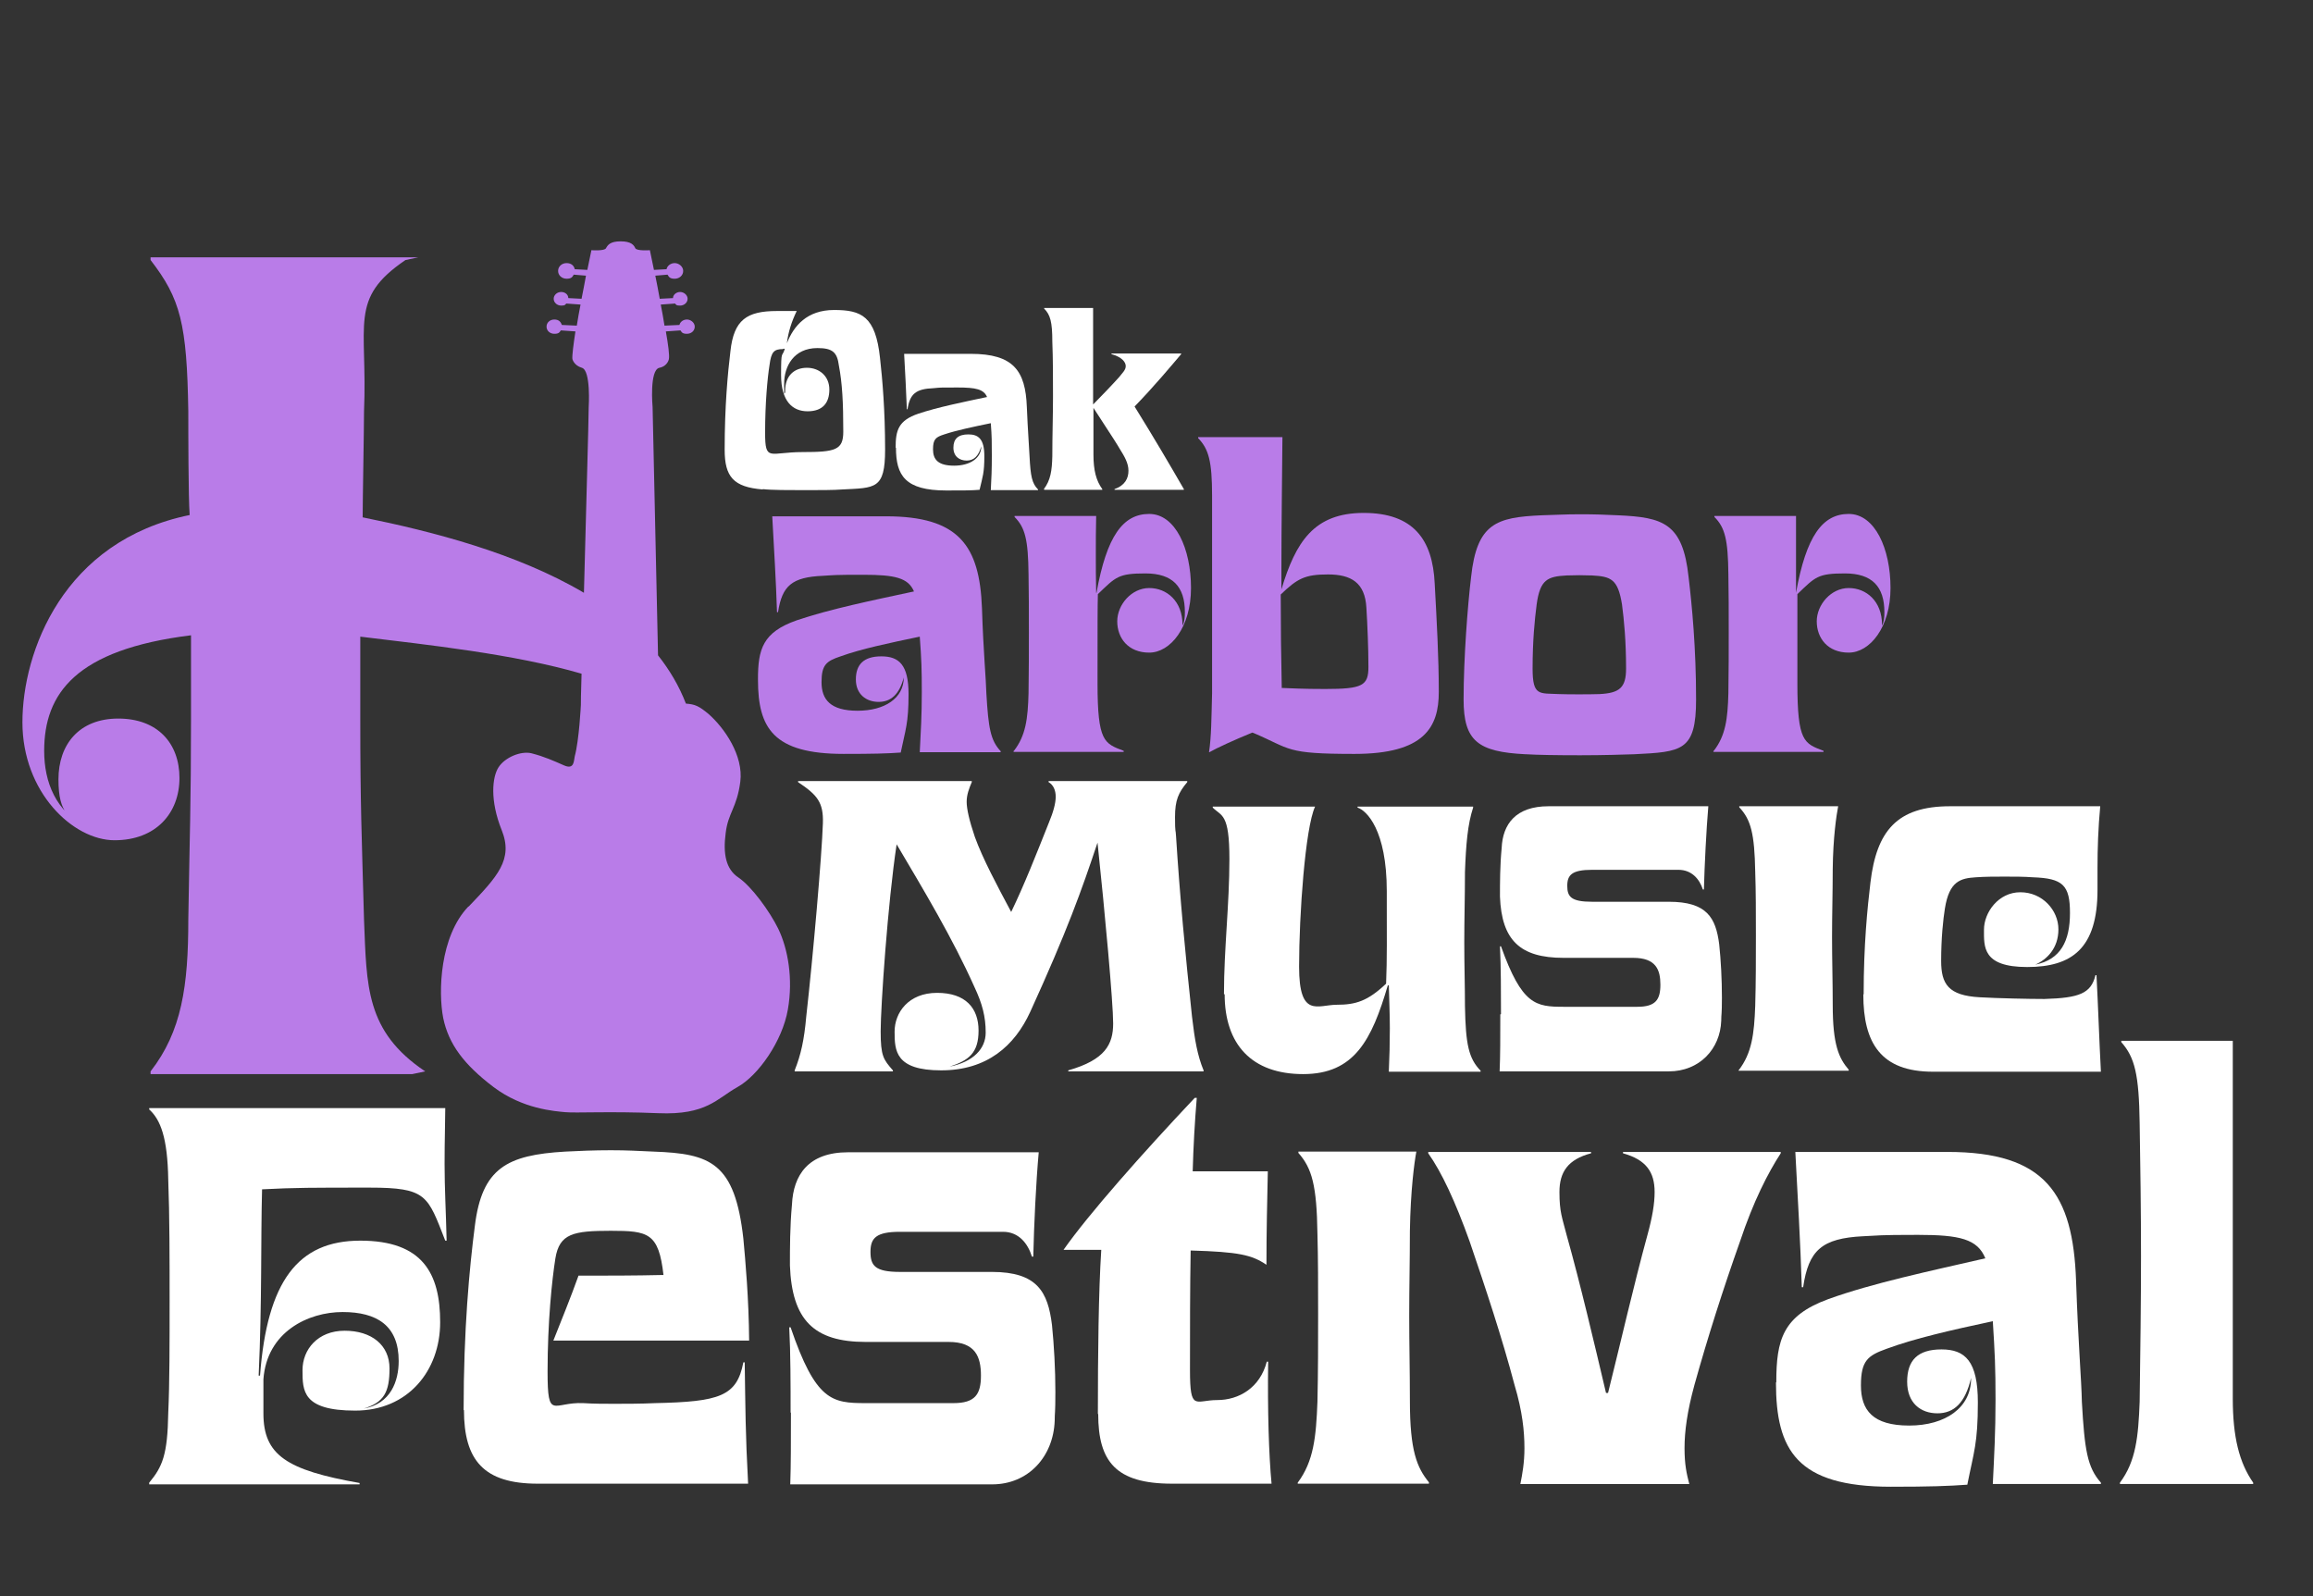
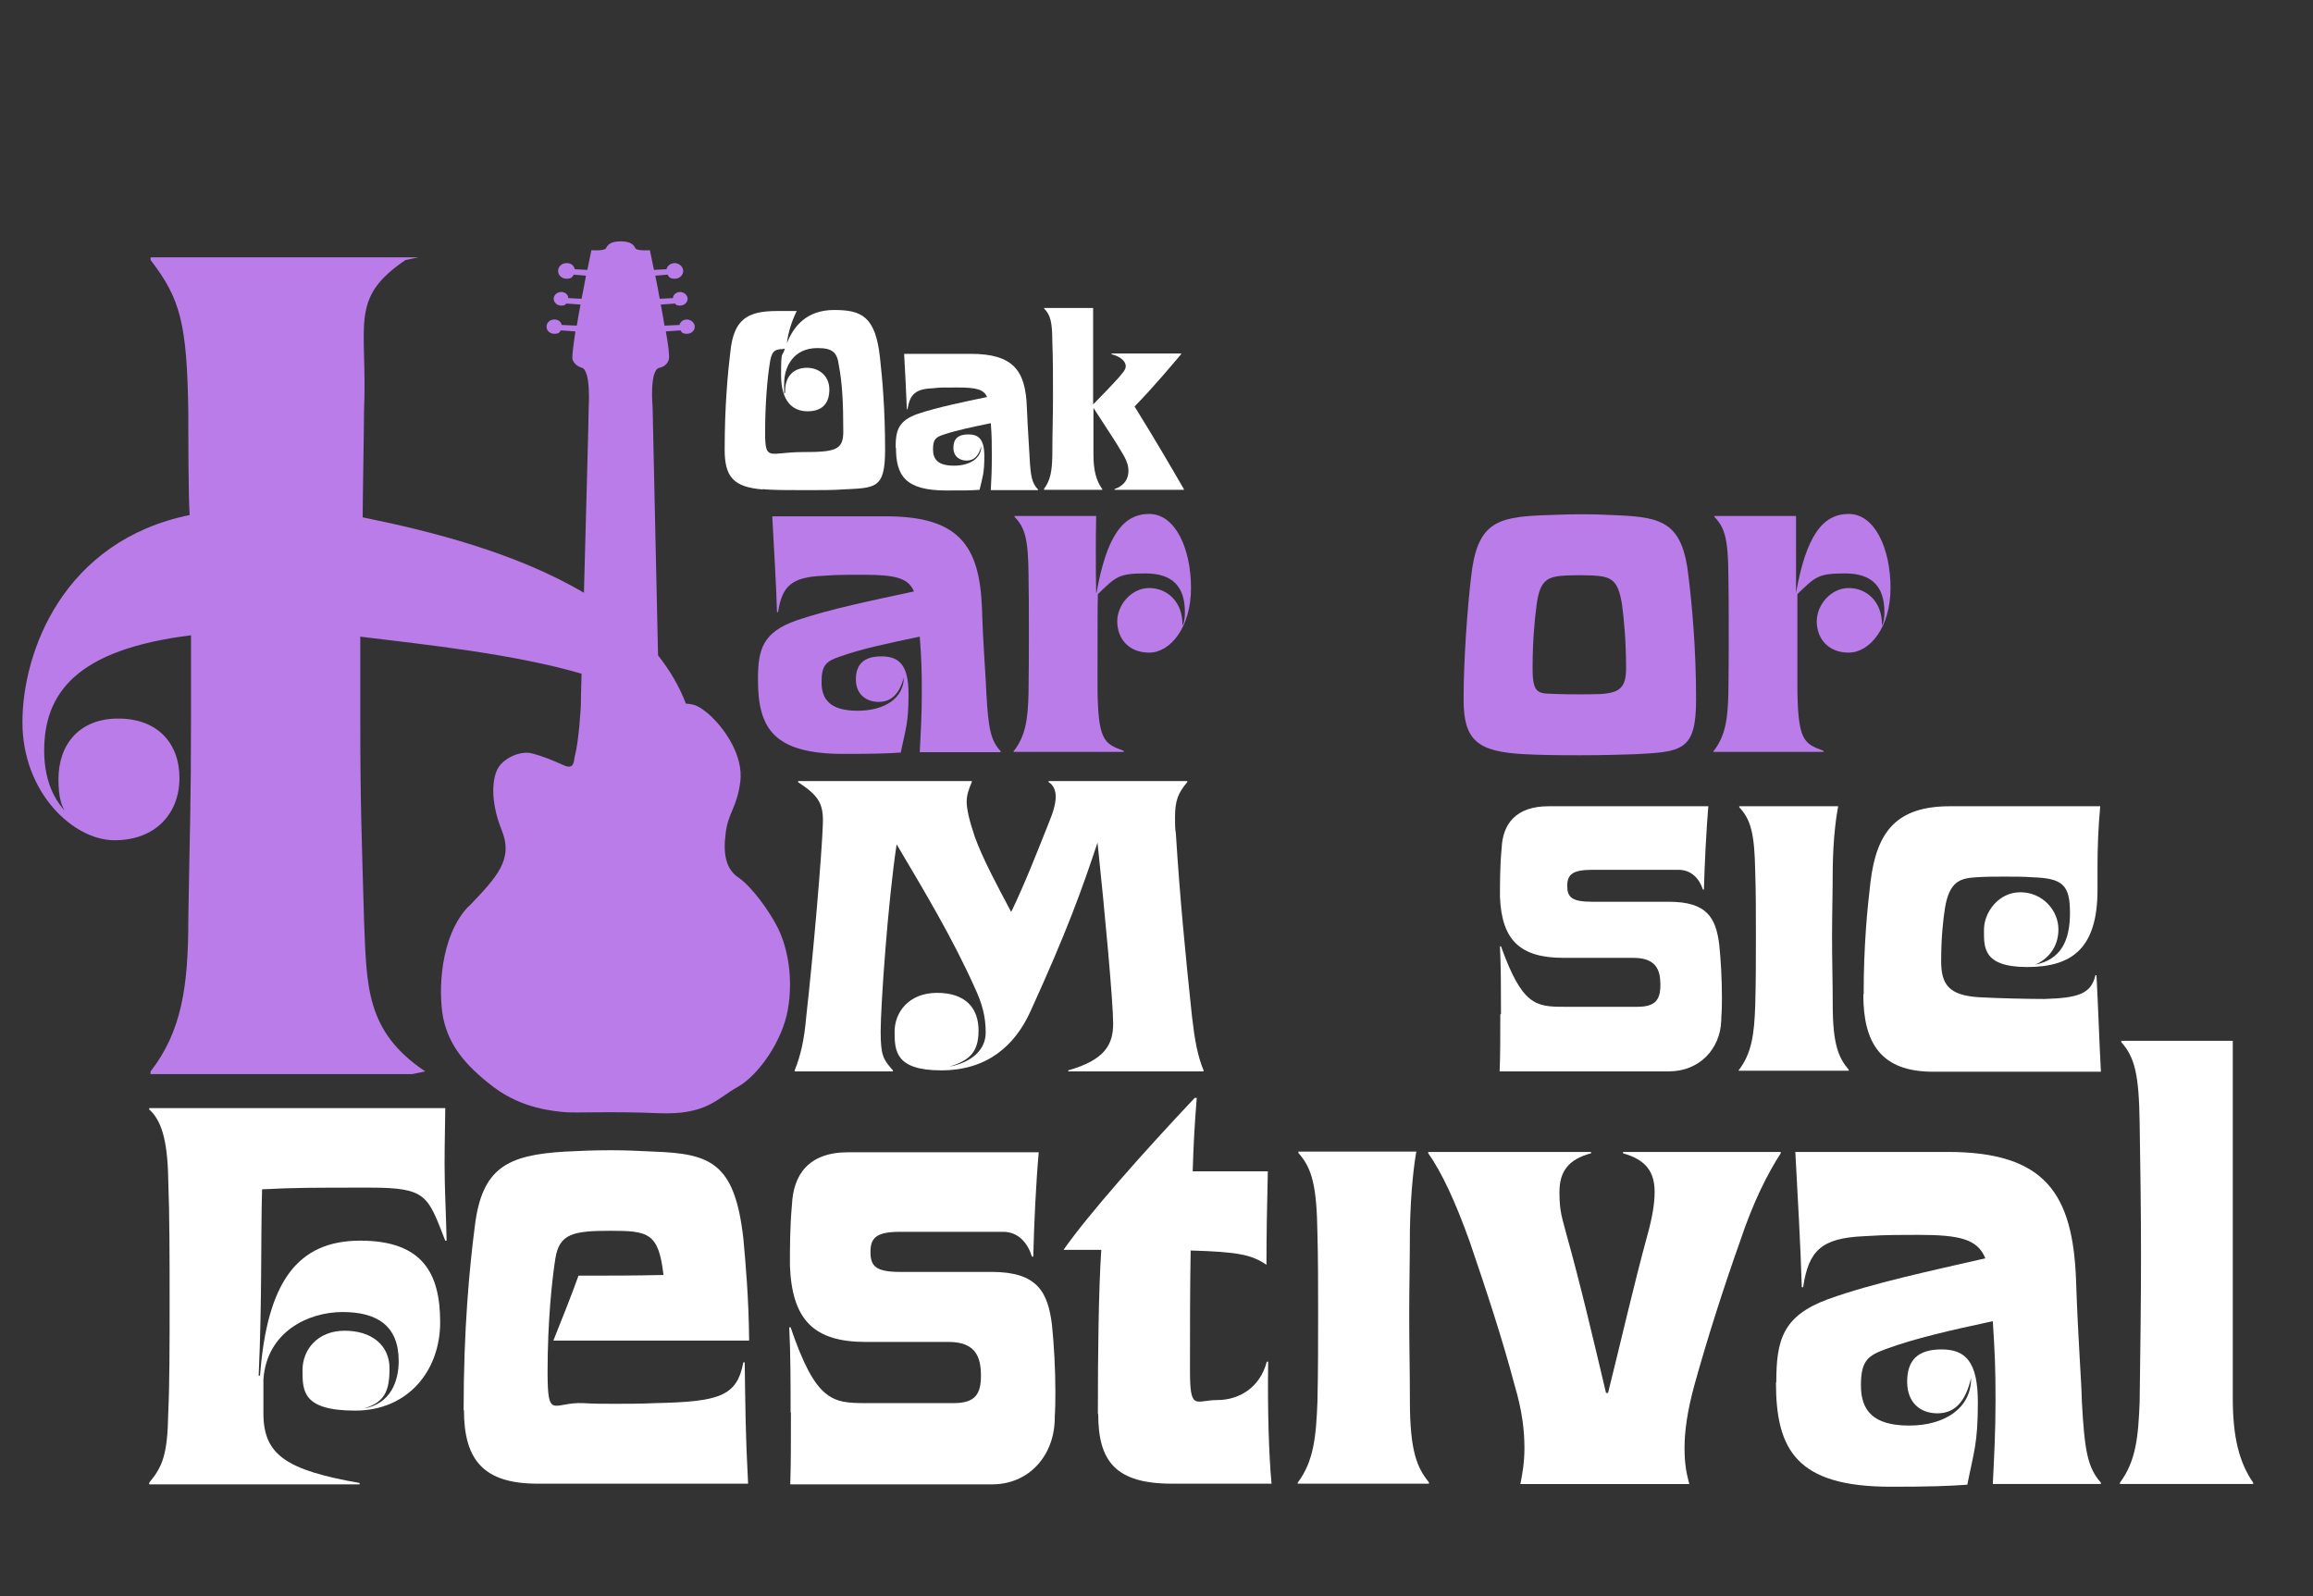
<svg xmlns="http://www.w3.org/2000/svg" id="Layer_1" version="1.1" viewBox="0 0 680.5 469.6">
  <rect x="0" y="0" width="680.5" height="469.6" fill="#333333" stroke="none" />
  <defs>
    <style>
      .st0 {
        fill: #f5af82;
      }

      .st1 {
        fill: #ddf582;
      }

      .st2 {
        fill: #9887a1;
      }

      .st3 {
        fill: #fff;
      }

      .st4 {
        fill: #cc82f4;
      }

      .st5 {
        fill: #82eff5;
      }

      .st6 {
        fill: #4f7375;
      }

      .st7 {
        fill: #592c4f;
      }

      .st8 {
        fill: #b97ce8;
      }

      .st9 {
        display: none;
      }
    </style>
  </defs>
  <g id="Layer_2" class="st9">
-     <rect class="st5" x="145.2" y="-181.9" width="55.2" height="94.2" />
    <rect class="st7" x="543.6" y="-181.9" width="55.2" height="94.2" />
    <rect class="st1" x="211.8" y="-181.9" width="55.2" height="94.2" />
    <rect class="st4" x="280" y="-181.9" width="55.2" height="94.2" />
    <rect class="st0" x="345" y="-181.9" width="55.2" height="94.2" />
    <rect class="st6" x="409.9" y="-181.9" width="55.2" height="94.2" />
    <rect class="st2" x="476.5" y="-181.9" width="55.2" height="94.2" />
  </g>
  <g id="Layer_11" data-name="Layer_1">
    <g>
      <path class="st8" d="M223,199.8c0-8.8,1.4-13.8,11.4-17.3,9.7-3.3,22.4-5.9,34.5-8.5-1.7-4-5.6-4.9-14.8-4.9s-8.4.1-12,.3c-9.1.4-12,2.9-13.2,10.7h-.3c-.3-9.4-.9-18.9-1.4-28.2h33.5c21.4,0,27.5,8.6,28.2,27,.4,12.7,1.2,20.9,1.3,25.2.6,10.1,1.2,13.7,4.2,16.9v.3h-23.8c.3-5.9.6-10.8.6-17.6s-.1-9.7-.6-16.4c-9.1,1.9-17.2,3.6-23.3,5.8-4.2,1.4-5.6,2.5-5.6,7.6s2.6,8.4,10.6,8.4,13.6-3.7,13.6-9.8h0c-1.3,5-3.8,7.2-7.4,7.2s-6.7-2.2-6.7-6.6,2.3-6.8,7.5-6.8,8,2.5,8,11.1-.9,10.4-2.3,17.2c-4.2.3-8.1.4-16.8.4-20.7,0-25.2-7.6-25.2-21.8v-.2Z" />
      <path class="st8" d="M298.3,220.9c3.5-4.5,4.1-9.5,4.3-16.9.1-6.3.1-12.4.1-18.3s0-11.5-.1-16.7c-.1-10.2-1-13.8-4.1-16.9v-.3h24c-.1,3.9-.1,7.6-.1,11.2s0,7.5.1,11.4h.1c3-16.7,7.8-23.2,15.5-23.2s12.3,10.2,12.3,21.8-6.1,19-12.3,19-9.4-4.3-9.4-9.2,4.2-9.8,9.4-9.8,9.8,3.9,9.8,10.8v.3c.6-1.3.7-2.5.7-4,0-7.5-3.6-11.4-11.6-11.4s-8.7,1-14,6.1c-.1,3.7-.1,8.9-.1,26.2s2,17.7,7.7,19.9v.3h-32.4v-.3h.1Z" />
-       <path class="st8" d="M368.5,215.5c-5.4,2.2-10.6,4.6-12.7,5.8h-.1c.7-4.6.7-9.9.9-17.3v-58.2c0-10.1-1-13.7-4.1-16.9v-.3h24.8c-.1,12.8-.3,25.7-.3,38.5v6.3c4.2-14,9.6-22.5,24.2-22.5s20.3,7.8,20.9,20.8c.6,11.1,1.2,21.6,1.2,31.9s-4.2,18.2-24.8,18.2-18.5-1.4-29.8-6.2h-.2ZM377.2,202.4c3.2.1,5.8.3,12.7.3,11,0,12.7-1,12.7-6.5s-.3-12.7-.6-17.4c-.4-7.4-4.5-9.8-11.3-9.8s-9,1.2-13.9,5.9c0,9.1.1,18.3.3,27.5h0Z" />
      <path class="st8" d="M448.8,221.9c-14-.7-18.2-3.9-18.2-16.1s1.2-27.7,2.2-36c1.7-15.9,7.5-17.6,20.7-18.2,4.2-.1,6.8-.3,11.3-.3s7,.1,11.3.3c13.2.6,19,2.3,20.7,18.2,1,8.4,2.2,20.8,2.2,36s-4.2,15.4-18.2,16.1c-3.3.1-8.8.3-15.9.3s-12.6-.1-15.9-.3h-.2ZM470.6,204.2c5.9-.3,7.8-1.9,7.8-7.5,0-8.2-.6-14.3-1.2-18.9-1.2-7.4-3.2-8.2-8.8-8.5-2.6-.1-4.9-.1-7.5,0-5.6.3-7.8,1.2-8.8,8.5-.6,4.6-1.2,10.7-1.2,18.9s2,7.2,7.8,7.5c2.5.1,9.1.1,11.9,0h0Z" />
      <path class="st8" d="M504.2,220.9c3.5-4.5,4.1-9.5,4.3-16.9.1-6.3.1-12.4.1-18.3s0-11.5-.1-16.7c-.1-10.2-1-13.8-4.1-16.9v-.3h24c0,3.9,0,7.6,0,11.2s0,7.5,0,11.4h0c3-16.7,7.8-23.2,15.5-23.2s12.3,10.2,12.3,21.8-6.1,19-12.3,19-9.4-4.3-9.4-9.2,4.2-9.8,9.4-9.8,9.8,3.9,9.8,10.8v.3c.6-1.3.7-2.5.7-4,0-7.5-3.6-11.4-11.6-11.4s-8.7,1-14,6.1c0,3.7,0,8.9,0,26.2s2,17.7,7.7,19.9v.3h-32.4v-.3h0Z" />
    </g>
    <g>
      <path class="st3" d="M224.4,144c-8.6-.7-11.2-3.7-11.2-11.7,0-12.7.9-22.4,1.7-29,1-9.2,4.8-11.8,13.7-11.8s3.4,0,5.8,0c-1.5,3.1-2.5,6.2-2.9,9.5,2-5.1,5.9-9.8,13.9-9.8s12.2,1.8,13.5,14.1c.7,6.2,1.5,15.3,1.5,27s-2.9,11.2-12.6,11.7c-2.4.2-6.7.2-11.1.2s-9.8,0-12.3-.3h0ZM230.4,102.7c-2.7,0-3.5.8-4,4.7-.6,3.7-1.3,11.2-1.3,19.9s1.3,5.7,11,5.7,12-.6,12-6c0-8.7-.3-14.2-1.3-19.5-.5-3.8-1.8-5.1-6.3-5.1-7,0-9.8,5.4-9.8,10.5s0,1.9.3,2.8v-.7c0-4.6,2.8-6.8,6.4-6.8s6.6,2.4,6.6,6.4-2,6.4-6.4,6.4-7.8-2.9-7.8-10.7.3-4.9,1.1-7.7h-.5Z" />
      <path class="st3" d="M263.5,131.7c0-5.1.8-8,6.7-10,5.7-1.9,13.1-3.4,20.2-4.9-1-2.3-3.3-2.8-8.7-2.8s-4.9,0-7,.2c-5.3.2-7,1.7-7.7,6.2h-.2c-.2-5.4-.5-10.9-.8-16.3h19.6c12.6,0,16.1,5,16.5,15.6.3,7.3.7,12.1.8,14.6.3,5.8.7,7.9,2.5,9.7v.2h-13.9c.2-3.4.3-6.2.3-10.2s0-5.6-.3-9.5c-5.3,1.1-10.1,2.1-13.7,3.3-2.5.8-3.3,1.4-3.3,4.4s1.5,4.8,6.2,4.8,8-2.2,8-5.7h0c-.8,2.9-2.2,4.2-4.3,4.2s-3.9-1.2-3.9-3.8,1.4-3.9,4.4-3.9,4.7,1.4,4.7,6.4-.5,6-1.4,9.9c-2.5.2-4.8.2-9.8.2-12.1,0-14.8-4.4-14.8-12.6h-.1Z" />
      <path class="st3" d="M307.1,143.9c2-2.6,2.4-5.5,2.5-9.7,0-6.1.2-12,.2-17.6s0-11.1-.2-16.1c0-5.8-.6-7.9-2.4-9.7v-.2h14.4v28.4c2-2,6.2-6.4,7.7-8.1.9-1.2,1.9-2,1.9-3.2s-1.2-2.7-4.2-3.5v-.2h20.5v.2c-2.9,3.4-7.7,9.2-13.7,15.4,5.9,9.5,10.4,17.2,14.5,24.3v.2h-20.4v-.2c3.1-1.1,4.1-3.2,4.1-5.4s-1.1-4.1-2.6-6.5c-.7-1.2-1.3-2.2-7.7-12v13.7c0,4.7.8,7.7,2.6,10.2v.2h-17.1v-.2h0Z" />
    </g>
    <g>
      <path class="st3" d="M43.9,436.2c3.9-4.7,5.4-8.2,5.6-20.5.4-8.6.4-20.5.4-32.8s0-25.3-.4-35.8c-.2-12.5-2.3-17.7-5.6-20.7v-.4h87.1c0,3.5-.2,9.3-.2,16.5s.4,13.9.6,22.5h-.4c-5.2-13.3-5.4-15.6-22.3-15.6s-21.9,0-31.6.5c-.4,15.1,0,33-1,54.8h.4c2.1-27.7,11.1-39.7,29.5-39.7s23.5,9.7,23.5,24-9.5,26-25,26-15.5-5.8-15.5-11.9,4.5-11.6,12.4-11.6,13.2,4.2,13.2,11.1-1.6,10-7.6,11.8c8-1.4,10.3-8.1,10.3-14,0-10.4-6.4-14.4-16.5-14.4s-22.3,5.8-23.3,19.8v10c0,12.3,6.8,16.7,28.3,20.5v.4h-61.9v-.4h0Z" />
      <path class="st3" d="M136.4,414.9c0-23.8,1.7-41.8,3.3-54.2,2.1-17.1,9.5-20.9,26.6-21.9,3.7-.2,8.5-.4,13.4-.4s8.1.2,12.6.4c16.7.6,23.9,3.2,26.4,25.6.6,6.5,1.6,17.5,1.7,30h-57.6c2.5-6.3,5-12.4,7.4-19.1,8.3,0,16.5,0,25-.2-1.4-12.4-4.5-13-15.5-13s-15.1.8-16.3,8.1c-1,6.3-2.3,18.7-2.3,33.3s1.6,8.9,10.5,9.3c3.1.2,6.2.2,9.1.2s8,0,12-.2c19-.4,24.1-2,26-12h.4c.2,13.2.2,20.9,1,35.7h-61.9c-15.9,0-21.7-6.9-21.7-21.7h0Z" />
      <path class="st3" d="M232.6,415.5c0-7.9,0-17.3-.4-25h.4c7.4,21.7,12.2,22.3,22.1,22.3h25.8c6.4,0,8.1-2.6,8.1-8.1s-1.6-9.9-9.5-9.9h-24.4c-15.3,0-21.7-6.5-22.3-22.5,0-5.1,0-11.4.6-17.9.4-8.7,4.8-15.4,16.5-15.4h56.1c-.8,8.9-1.4,21.5-1.6,30.7h-.4c-1.2-3.9-3.9-7.3-8.5-7.3h-30.3c-7,0-8.7,1.8-8.7,5.9s1.4,5.9,8.7,5.9h27c13.4,0,16.5,5.9,17.7,15.6.6,5.9,1,13,1,19.7s-.2,5.9-.2,8.5c-.4,10.6-7.8,18.7-18.4,18.7h-59.4c.2-5.7.2-12.8.2-21.1h-.1Z" />
      <path class="st3" d="M323,416.1c0-17.8.2-36.1,1-48.4h-11.1c7.2-10.3,23.3-28.5,38.6-44.7h.6c-.6,7.1-1,14.3-1.2,21.6h22.1c-.2,9.8-.4,17.2-.4,27.5-4.3-2.9-8.1-3.8-22.3-4.2-.2,11.3-.2,22.9-.2,35.2s1.6,8.8,8,8.8,12.6-3.6,14.6-11.3h.4c-.2,14.3.2,27.5,1,35.9h-29.3c-16.5,0-21.7-6.5-21.7-20.5h-.1Z" />
      <path class="st3" d="M381.8,436.2c4.7-6.3,5.4-13.4,5.8-23.8.2-8.9.2-17.5.2-25.8s0-16.2-.2-23.6c-.2-14.2-1.6-19.3-5.6-23.8v-.4h34.7c-.6,3.2-1.7,11.4-1.9,23.3,0,8.3-.2,16.6-.2,25s.2,16.6.2,25c0,14.8,2.1,19.7,5.6,24v.4h-38.6v-.4h0Z" />
      <path class="st3" d="M448.5,426c0-4.9-.6-10.8-2.9-18.5-3.7-14-8.5-28.4-13.2-42.2-4.3-12-8.3-20.5-12.2-26v-.4h47.9v.4c-6.8,1.8-9.3,5.5-9.3,11.4s.8,7.5,2.1,12.6c4.1,14.6,8.1,31.7,11.6,46.5h.6c3.7-14.8,7.6-31.9,11.6-46.5,1.4-5.1,2.1-9.1,2.1-12.6,0-5.9-2.5-9.5-9.3-11.4v-.4h46.4v.4c-3.7,5.7-8,14-12,26-4.9,13.8-9.5,28.2-13.4,42.2-2.1,7.7-2.9,13.6-2.9,18.5s.6,7.5,1.4,10.6h-49.7c.6-3,1.2-6.3,1.2-10.6h0Z" />
      <path class="st3" d="M522.6,406.6c0-12.4,1.9-19.5,15.3-24.4,13-4.7,30.1-8.3,46.2-12-2.3-5.7-7.6-6.9-19.8-6.9s-11.3.2-16.1.4c-12.2.6-16.1,4.1-17.7,15h-.4c-.4-13.2-1.2-26.6-1.9-39.8h44.8c28.7,0,36.9,12.2,37.8,38,.6,17.9,1.6,29.4,1.7,35.5.8,14.2,1.6,19.3,5.6,23.8v.4h-31.8c.4-8.3.8-15.2.8-24.8s-.2-13.6-.8-23.1c-12.2,2.6-23.1,5.1-31.2,8.1-5.6,2-7.6,3.5-7.6,10.8s3.5,11.8,14.2,11.8,18.2-5.3,18.2-13.8v-.2c-1.7,7.3-5,10.4-9.9,10.4s-8.9-3-8.9-9.3,3.1-9.5,10.1-9.5,10.7,3.5,10.7,15.6-1.2,14.6-3.1,24.2c-5.6.4-10.9.6-22.5.6-27.7,0-33.8-10.8-33.8-30.7h.1Z" />
      <path class="st3" d="M623.7,436.2c4.7-6.3,5.4-13.4,5.8-23.8.2-14.8.4-29.2.4-42.8s-.2-27-.4-39.2c-.2-14.2-1.4-19.3-5.4-23.8v-.4h32.8v105.2c0,11.4,1.9,18.9,6,24.8v.4h-39.2v-.4h0Z" />
    </g>
    <path class="st8" d="M229,273.3c-2.6-5.3-7.9-12.5-11.7-15.1-3.8-2.5-4.6-7.1-3.8-13.1.7-6,3.3-7.4,4.3-15.1,1-7.7-4.7-15.9-9.4-20-2.8-2.3-3.9-2.8-6.6-3-2-5.2-4.8-9.9-8.2-14.2-.5-23.6-1.5-68.5-1.6-73,0,0-1-11,2-11.6,2.5-.5,2.8-2.6,2.8-2.6.2-1-.2-4.2-.9-8.1l4.3-.3c.4.6.6,1,1.9,1s2.3-.9,2.3-2.1-1.2-2.1-2.3-2.1-2,.7-2.2,1.6l-4.4.2c-.3-2-.7-4.1-1.1-6.2l4.2-.3c.4.4.3.6,1.5.6s2.2-.9,2.2-2-1.1-2-2.2-2-2.1.8-2.1,1.8l-3.9.2c-.4-2.4-.9-4.7-1.3-6.8l3.6-.3c.4.7.7,1.2,2.1,1.2s2.5-1,2.5-2.3-1.3-2.3-2.5-2.3-2.2.8-2.4,1.8l-3.7.2c-.7-3.4-1.2-5.8-1.2-5.8,0,0-3.9.3-4.3-.6-.4-.9-1.2-2-4.3-2s-3.8,1.1-4.3,2c-.4.9-4.3.6-4.3.6,0,0-.5,2.3-1.2,5.8l-3.7-.2c-.2-1-1-1.8-2.4-1.8s-2.5,1-2.5,2.3,1.1,2.3,2.5,2.3,1.7-.5,2.1-1.2l3.6.3c-.4,2.1-.8,4.4-1.3,6.8l-3.9-.2c0-1-.9-1.8-2.1-1.8s-2.2.9-2.2,2,1,2,2.2,2,1.1-.2,1.5-.6l4.2.3c-.4,2.1-.8,4.2-1.1,6.2l-4.4-.2c-.3-.9-.9-1.6-2.2-1.6s-2.3.9-2.3,2.1,1,2.1,2.3,2.1,1.5-.4,1.9-1l4.3.3c-.6,3.9-1,7.1-.9,8.1,0,0,.4,1.9,2.8,2.6,2.7.8,2,11.6,2,11.6,0,3.5-.8,31.3-1.4,54.6-19.8-11.7-44.8-18.1-65.1-22.2,0-4.9.4-26.1.4-31.1,1.1-25.9-4.6-33.2,12.2-44.6l3.8-.8H44.3v.8c8.8,11.4,10.7,18.7,11.1,44.6,0,5,0,25.4.4,30.4h.1c-37.4,7.6-49.3,40.4-49.3,61s14.9,34.7,27.1,34.7,19.1-8,19.1-18.3-6.5-17.5-18-17.5-17.6,7.6-17.6,17.9,3.4,11.4,8.4,14.1c-9.2-4.6-12.6-13.3-12.6-22.5,0-16.8,9.2-29.8,43.2-34v24.8c0,24.8-.4,33.7-.8,58.9,0,19.4-1.9,32.8-11.1,44.6v.8h77l3.8-.8c-17.6-11.8-17.2-25.1-18-44.6-.7-25.2-1.1-34.1-1.1-58.9v-24.4c19.7,2.4,45.2,5.1,65.1,10.9-.2,5.6-.2,9.2-.2,9.2,0,0-.5,10.3-1.8,15.1-.3,1.3-.1,4-3.1,2.7-3.2-1.4-5.8-2.6-9.7-3.6-3.1-.7-7.7,1.2-9.6,4.1-1.9,2.9-2.6,9.8.9,18.5,3.5,8.7-1.3,13.7-9.7,22.5h-.1c-8.4,8.8-8.9,25.1-7.4,32.8,1.6,7.7,6.1,13.7,14.8,20.3,8.6,6.5,18,7.1,21.1,7.4,3.1.3,13.1-.3,27.4.3,14.2.6,17.2-4.3,23.3-7.7,6.1-3.4,13.2-13.5,14.8-22.8,1.6-9.1,0-17.9-2.8-23.7Z" />
    <g>
      <path class="st3" d="M233.8,314.9c1.8-4.5,2.8-8.9,3.4-15.8,2-17.7,4.6-47.5,4.9-56.9.2-6.1-1.6-8.3-7.3-12.1v-.3h51.1v.3c-.8,1.9-1.5,3.7-1.5,5.8s.8,5.6,2.4,10.3c2.3,6.4,6.7,14.6,10.7,22.1,3.9-8.1,7.2-16.5,11.1-26.3,1.3-3.1,2-5.7,2-7.6s-.7-3.5-2.1-4.3v-.3h40.8v.3c-2.6,3.1-3.6,5.3-3.6,10.3s.2,3.4.3,5.6c1.1,17.6,2.8,35.3,4.7,53.1.8,6.9,1.6,11.4,3.4,15.8v.3h-39.8v-.3c10.9-3.1,13.2-7.7,13.2-13.8s-2.4-32.4-4.6-53.2c-4.7,14.1-8.9,25.9-19.8,49.8-4.6,10-12.7,17.2-26.2,17.2s-13.7-5.8-13.7-11.4,4.1-11.4,12.5-11.4,12.2,4.5,12.2,11.1-2.9,8.8-8.5,10.6c7-1.4,10.6-5.3,10.6-10s-1-8.5-3.3-13.4c-6.5-14.5-14.8-28.3-22.9-42-2.6,17.1-4.7,47.7-4.7,55s.8,8.3,3.6,11.5v.3h-28.9v-.3h0Z" />
-       <path class="st3" d="M360.1,292.4c0-13.3,1.6-26.2,1.6-39.7s-2.3-12.5-4.9-15.1v-.3h30.1c-2.9,6.3-4.7,31.8-4.7,47.1s5.5,11.2,11.1,11.2,9.1-1.1,14.5-6.2c.3-6.8.2-16,.2-22.5v-4.7c0-18.1-6-23.8-8.6-24.6v-.3h34v.3c-1.6,4.9-2.1,10.7-2.4,19,0,7-.2,13.9-.2,20.6s.2,13,.2,18.8c.2,11.3,1.1,15.4,4.6,19v.3h-27c.2-4.4.3-8.6.3-12.8s-.2-8.3-.3-12.6h-.3c-4.7,16-9.8,26.1-24.9,26.1s-23.1-8.7-23.1-23.5h-.2Z" />
      <path class="st3" d="M441.6,298.3c0-6.3,0-13.8-.3-19.9h.3c6.2,17.3,10.2,17.8,18.5,17.8h21.6c5.4,0,6.8-2.1,6.8-6.5s-1.3-7.9-8-7.9h-20.5c-12.8,0-18.2-5.2-18.7-18,0-4.1,0-9.1.5-14.3.3-7,4.1-12.3,13.8-12.3h47c-.6,7.1-1.1,17.2-1.3,24.5h-.3c-1-3.1-3.3-5.8-7.2-5.8h-25.4c-5.9,0-7.3,1.5-7.3,4.7s1.1,4.7,7.3,4.7h22.6c11.2,0,13.8,4.7,14.8,12.5.5,4.7.8,10.4.8,15.7s-.2,4.7-.2,6.8c-.3,8.4-6.5,14.9-15.4,14.9h-49.8c.2-4.5.2-10.2.2-16.8h.2Z" />
      <path class="st3" d="M511.5,314.9c3.9-5,4.6-10.7,4.9-19,.2-7.1.2-13.9.2-20.6s0-13-.2-18.8c-.2-11.3-1.3-15.4-4.7-19v-.3h29.1c-.5,2.6-1.5,9.1-1.6,18.6,0,6.6-.2,13.3-.2,19.9s.2,13.3.2,19.9c0,11.8,1.8,15.7,4.7,19.1v.3h-32.4v-.3.2Z" />
      <path class="st3" d="M548.3,292.5c0-14.4,1.1-25.4,2-32.9,1.8-15.1,7.8-22.4,23.4-22.4h44.2c-.6,6.5-.8,12.3-.8,18.3v6.3c0,17.2-7.5,22.7-20.7,22.7s-12.7-6-12.7-11,4.2-11,10.7-11,11.2,5.3,11.2,10.9-3.4,8.9-6.8,10.4c7.5-1.5,10.2-7,10.2-15.2s-2.1-10.2-10.9-10.5c-2.6-.2-5.5-.2-8.3-.2s-5.7,0-8.5.2c-4.4.3-7.8,1-9.1,9.2-.5,3.1-1.1,8.6-1.1,15.4s2.1,10.2,11.4,10.7c5.2.3,14.3.5,19,.5,10.2-.3,13.7-1.6,15-7h.3c.5,9.4.8,19,1.3,28.4h-49.4c-15.3,0-20.5-8.4-20.5-22.7h0Z" />
    </g>
  </g>
</svg>